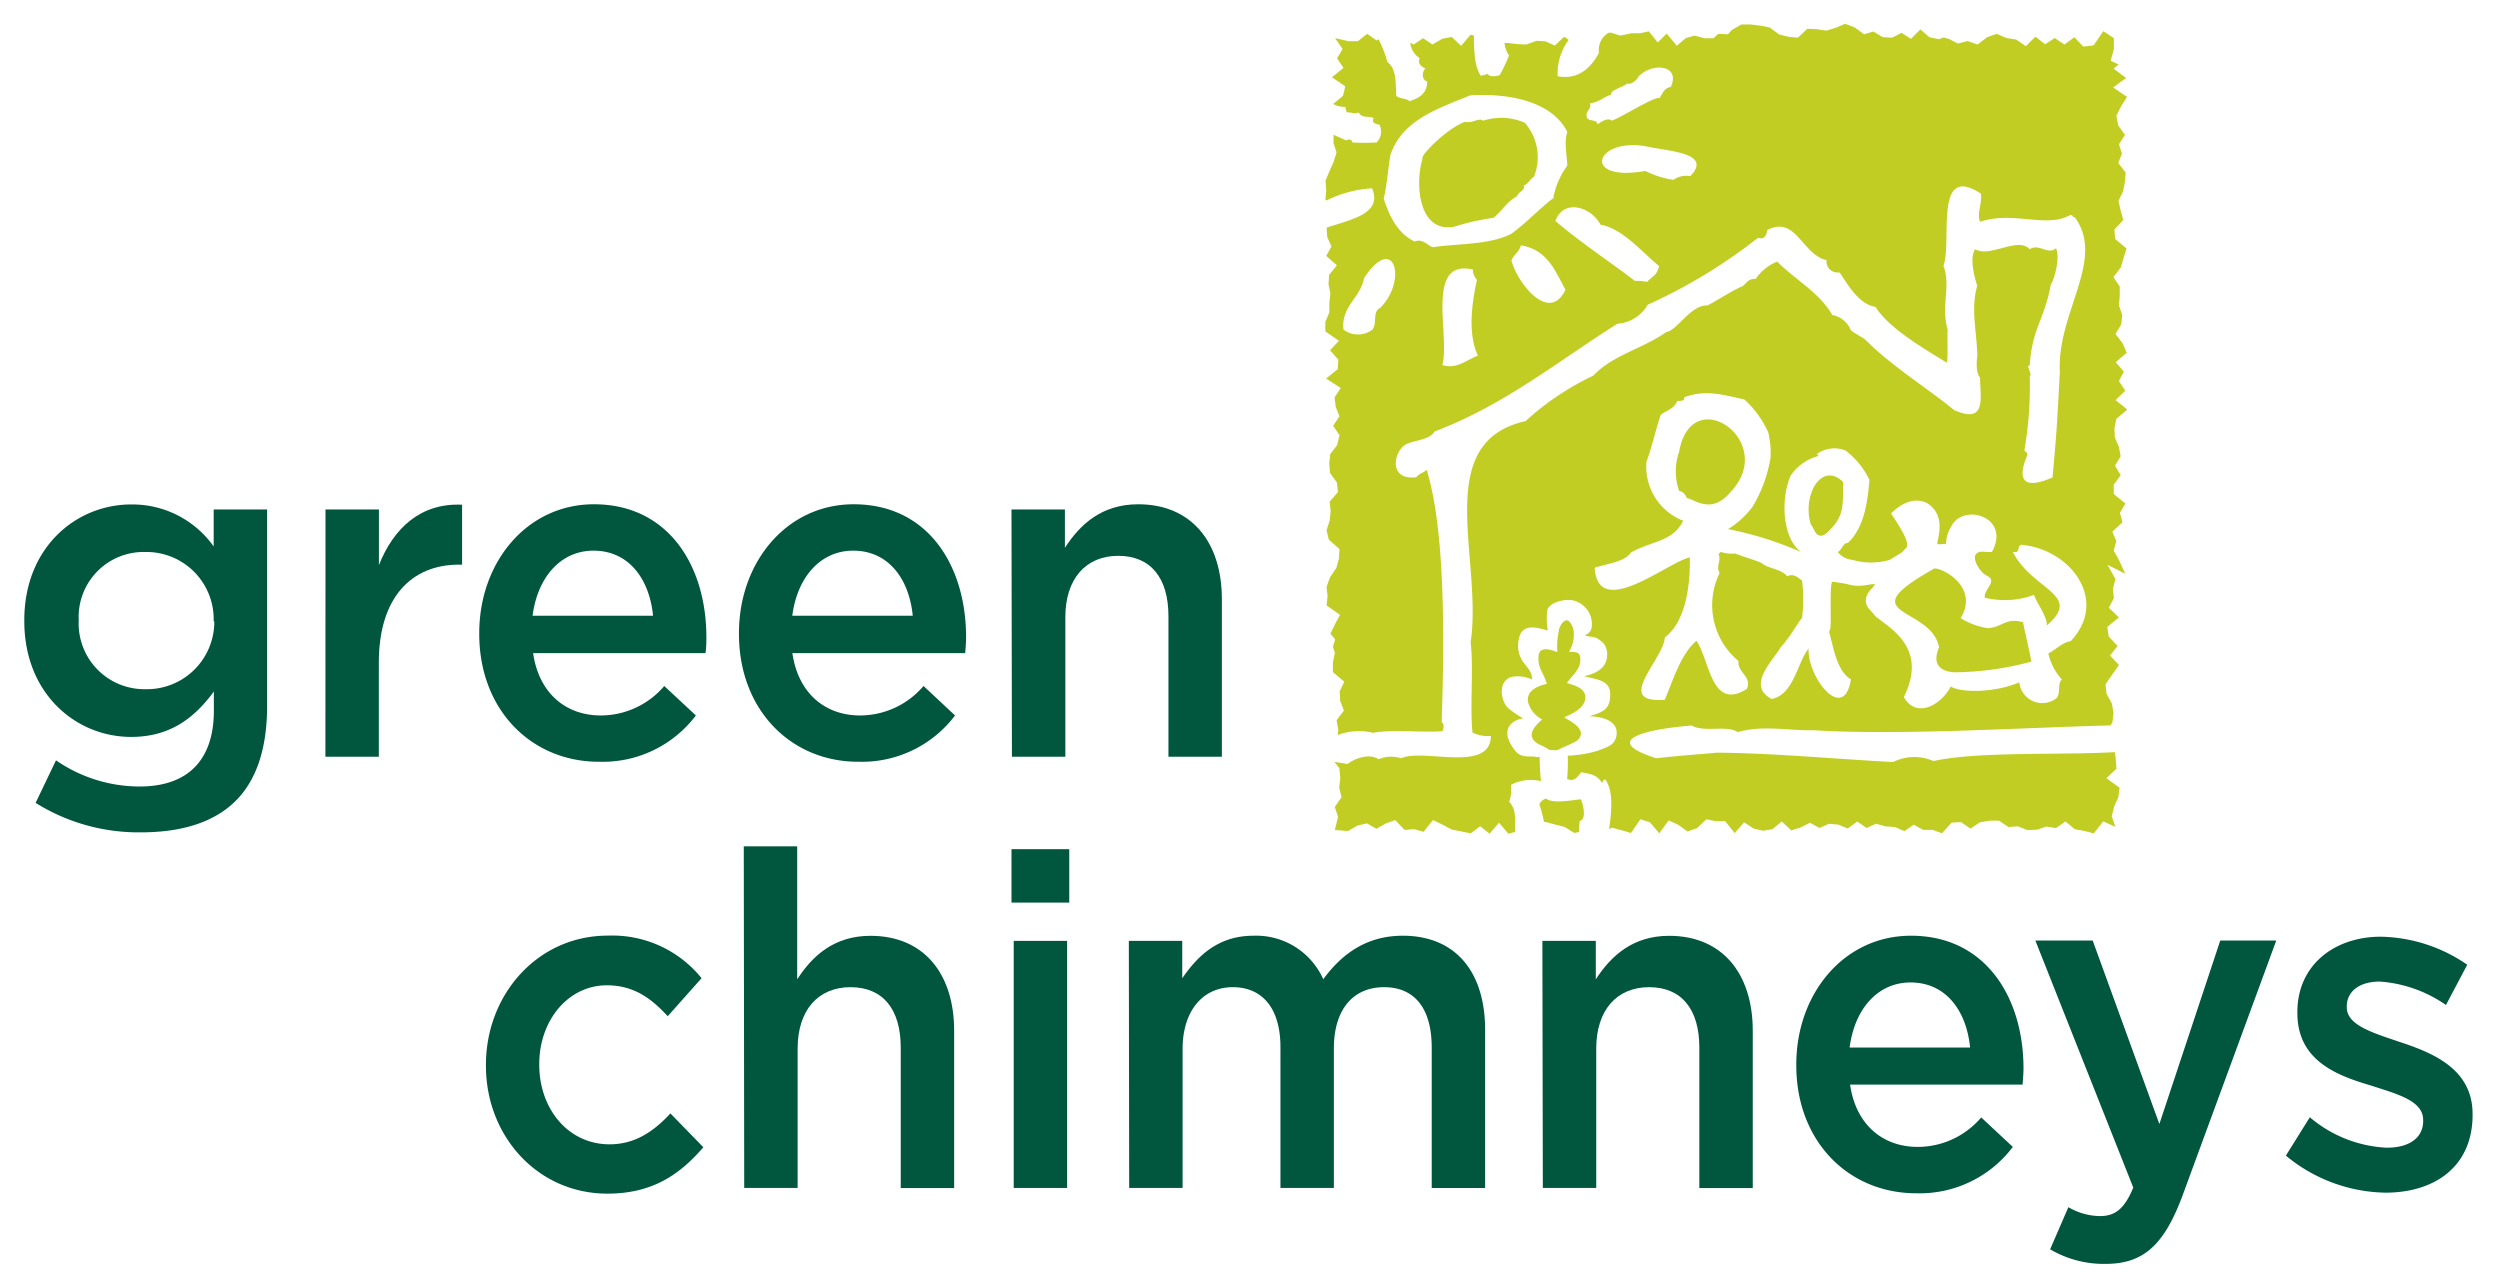
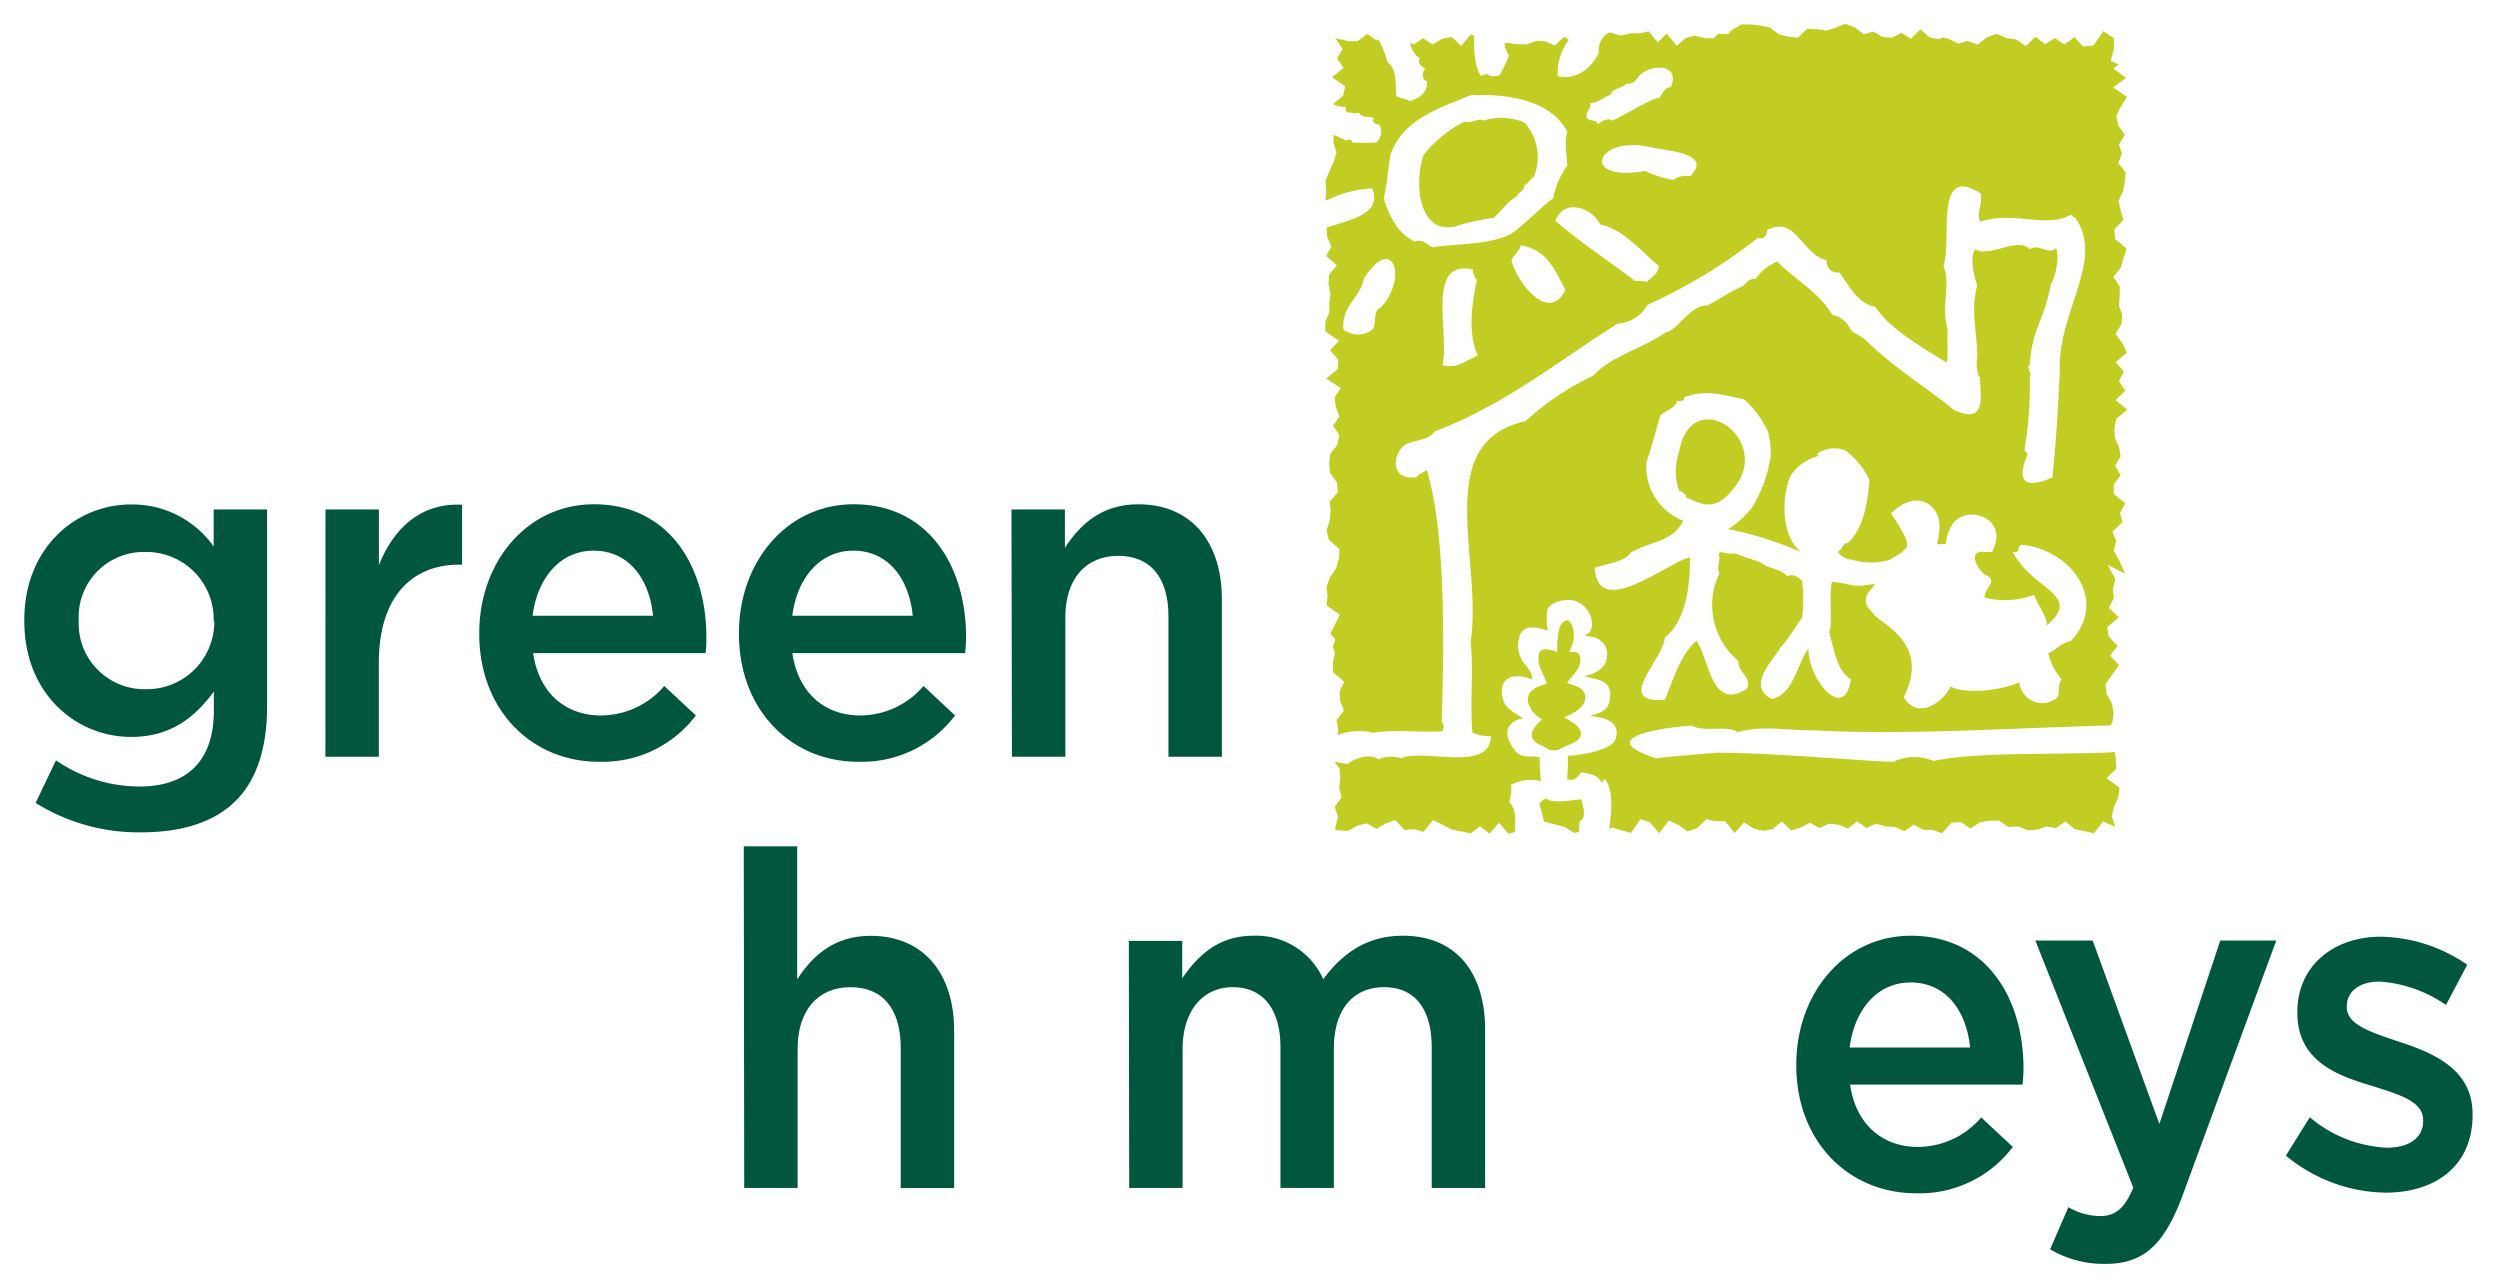
<svg xmlns="http://www.w3.org/2000/svg" id="Layer_1" data-name="Layer 1" viewBox="0 0 280.8 144">
  <defs>
    <style>.cls-1{fill:#00573d;}.cls-2{fill:#c2cd23;}</style>
  </defs>
  <title>green_chimneys_logo</title>
-   <path class="cls-1" d="M54.58,119.71v-.11c0-7.88,5.79-14.51,13.68-14.51a12.88,12.88,0,0,1,10.54,4.78L75,114.14c-1.85-2-3.8-3.47-6.84-3.47-4.39,0-7.59,4-7.59,8.83v.1c0,4.94,3.25,8.93,7.89,8.93,2.85,0,4.94-1.42,6.84-3.47L79,128.86c-2.6,3-5.64,5.21-10.79,5.21C60.37,134.06,54.58,127.6,54.58,119.71Z" />
  <path class="cls-1" d="M83.54,95.06h6V110c1.7-2.63,4.14-4.89,8.24-4.89,5.94,0,9.39,4.21,9.39,10.67v17.66h-6V117.66c0-4.31-2-6.78-5.64-6.78s-5.94,2.58-5.94,6.89v15.66h-6Z" />
-   <path class="cls-1" d="M113.61,95.38h6.49v6h-6.49Zm.25,10.3h6v27.75h-6Z" />
  <path class="cls-1" d="M126.79,105.68h6v4.2c1.7-2.47,4-4.78,8-4.78a8.25,8.25,0,0,1,7.84,4.89c2.15-2.94,4.95-4.89,8.94-4.89,5.74,0,9.24,3.84,9.24,10.62v17.72h-6V117.66c0-4.42-1.94-6.78-5.35-6.78s-5.64,2.42-5.64,6.89v15.66h-6V117.61c0-4.31-2-6.73-5.35-6.73s-5.64,2.63-5.64,6.94v15.61h-6Z" />
-   <path class="cls-1" d="M173.24,105.68h6V110c1.7-2.63,4.15-4.89,8.24-4.89,5.94,0,9.39,4.21,9.39,10.67v17.66h-6V117.66c0-4.31-2-6.78-5.64-6.78s-5.94,2.58-5.94,6.89v15.66h-6Z" />
  <path class="cls-1" d="M201.76,119.66v-.1c0-7.94,5.34-14.46,12.88-14.46,8.39,0,12.64,6.94,12.64,14.93,0,.58-.06,1.16-.1,1.79H207.8c.65,4.52,3.69,7,7.59,7a9.36,9.36,0,0,0,7.14-3.31l3.55,3.31a13.09,13.09,0,0,1-10.78,5.21C207.65,134.06,201.76,128.23,201.76,119.66Zm19.52-2c-.4-4.1-2.69-7.31-6.69-7.31-3.7,0-6.29,3-6.84,7.31Z" />
  <path class="cls-1" d="M230.27,140.32l2.05-4.73a7.18,7.18,0,0,0,3.54,1c1.7,0,2.75-.79,3.75-3.2l-11-27.75h6.44l7.49,20.61,6.84-20.61h6.29l-10.49,28.54c-2.09,5.68-4.44,7.78-8.69,7.78A11.86,11.86,0,0,1,230.27,140.32Z" />
  <path class="cls-1" d="M256.75,129.8l2.69-4.31a14.38,14.38,0,0,0,8.64,3.42c2.6,0,4.09-1.16,4.09-3v-.1c0-2.16-2.79-2.89-5.89-3.89-3.9-1.15-8.24-2.83-8.24-8.14v-.11c0-5.26,4.14-8.46,9.39-8.46a17.63,17.63,0,0,1,9.69,3.15l-2.39,4.52a14.81,14.81,0,0,0-7.44-2.63c-2.35,0-3.7,1.16-3.7,2.79v.1c0,2,2.85,2.84,5.94,3.89,3.85,1.26,8.19,3.1,8.19,8.09v.11c0,5.83-4.29,8.73-9.78,8.73A17.94,17.94,0,0,1,256.75,129.8Z" />
-   <path class="cls-2" d="M217.8,72.7c-1.21,2.82,1.58,2.83,2,2.81a34.09,34.09,0,0,0,8.37-1.2c-.19-1.06-.74-3.35-.94-4.42-1.91-.55-2.29.52-3.89.67a7.68,7.68,0,0,1-3.12-1.14c2.33-3.79-2.92-6.1-3.14-5.46C207.63,69.29,216.86,68,217.8,72.7Z" />
-   <path class="cls-2" d="M205.71,59.32c1.62-1.65,1.22-3.26,1.32-5.18-2.44-2.39-4.67,1.52-3.63,4.79C203.73,59.07,204,61.39,205.71,59.32Z" />
  <path class="cls-2" d="M175.68,80.58c.49-.25,2-.79,2.33-1.86.38-1.42-1.24-1.75-2-2,.42-.72,1.43-1.42,1.49-2.47s-.36-1-1.27-1.05c.5-.77.9-2.38.07-3.35-.51-.59-1.17.43-1.23,1.09a8.64,8.64,0,0,0-.15,2.31c-1.45-.58-2-.33-2.1.34-.15,1.5.53,1.86.92,3.22-1.26.29-2.27.86-2.12,2a3.1,3.1,0,0,0,1.6,2c-.43.41-2.47,2,.09,3a3.61,3.61,0,0,1,.65.4,5.4,5.4,0,0,0,1,.05c.15-.16,2-.87,2.25-1.14C178.41,81.92,176.28,80.94,175.68,80.58Z" />
  <path class="cls-2" d="M177.42,92.22c.86-.19.35-2,.15-2.44-.52,0-3.16.58-3.92-.09a1.25,1.25,0,0,0-.75.64,15.72,15.72,0,0,1,.52,2l.22,0,1.06.29,1.06.27,1.06.67.54-.11C177.33,93,177.42,92.61,177.42,92.22Z" />
  <path class="cls-2" d="M171.14,20.81c.34.08.87-.91,1.13-.91a5.87,5.87,0,0,0-1-6.11,6.58,6.58,0,0,0-4.69-.23c-.4-.4-1.28.35-2,.11-2.14.78-5.09,3.84-4.8,4.13-.91,3.08-.35,8.4,3.56,7.66a28.16,28.16,0,0,1,4.42-1c1-.82,1.45-1.78,2.61-2.4C170.66,21.4,171.34,21.45,171.14,20.81Z" />
  <path class="cls-2" d="M194.39,55.25c5.36-5.68-4.41-12.47-5.79-4.5a6.56,6.56,0,0,0,0,4.38,1.13,1.13,0,0,1,.85.82C190.26,56,192.18,57.91,194.39,55.25Z" />
  <path class="cls-2" d="M212.63,85.59c-6.51-.34-13.41-1-19.77-1.05-2.35.21-5,.4-6.83.63-6.87-2.2-.14-3.37,4-3.68,1.37.82,3.91-.09,5.16.74,2.84-.82,5.73-.14,8.52-.21,9.84.6,23.27-.29,33.35-.54l.21-.35.12-1.07L237.2,79l-.59-1.07-.12-1.07.74-1.07L238,74.7l-1-1.07.85-1.07-1-1.07-.16-1.07,1.3-1.08-1.13-1.08.57-1.07-.11-1.07.29-1.08-.9-1.6,2,1L238,62.9l-.59-1.06.3-1.06-.45-1.06,1.14-1.06-.29-1.06.62-1.05-1.31-1.06,0-1.06.78-1.06-.64-1.06.63-1.06L238,50.2l-.46-1.06-.05-1.05.23-1.06L238.94,46l-1.32-1.06,1.09-1.06L238,42.8l.55-1.06-.91-1.06,1.24-1.06-.47-1.06-.8-1.06.65-1.06.11-1.06L238,34.31l.09-1.06,0-1.07-.71-1.06.82-1.07.32-1.07.33-1.07-1.28-1.07-.08-1.07,1-1.06-.3-1.07-.24-1.07.51-1.07.21-1.07.08-1.06-.83-1.06.42-1.06L238,16.21l.68-1.06-.76-1.06L237.71,13l.53-1.06.67-1.06-1.57-1.06,1.47-1.06-1.41-1.05.56-.48-.89-.4.36-1.31,0-1.24-1.19-.78-1.08,1.59L234,5.24,233,4.18,231.87,5l-1.08-.73-1.08.7-1.09-.85-1.08,1.06-1.09-.74-1.09-.17-1.09-.47-1.08.38L222.12,5,221,4.61l-1.08.28-1-.51-.62-.17-.52.19-1.06-.21L215.7,3.3l-1.06,1.06-1.06-.67-1.06.54-1.05-.06-1.05-.63-1.05.31-1.06-.78-1.06-.4-1.06.45-1.06.32-1.06-.16L203,3.23l-1.06,1-1.06-.1-1.06-.27-1.06-.78-1.05-.2-1.06-.13-1.06,0-1.06.61-.44.49L193,3.8l-.55.5-1,0L190.34,4l-1,.28-1,.86L187.2,3.77l-1,1-1-1.25-1,.22-1,0L182,4l-1.05-.33-.24,0a2.23,2.23,0,0,0-1.12,2.26c-.76,1.47-2.2,3.11-4.63,2.63a6.23,6.23,0,0,1,1.24-4.08l-.51-.36-1.05,1-1.05-.48-1-.06L171.44,5l-1.05-.05-1-.12h-.4a2.88,2.88,0,0,0,.51,1.4,21.43,21.43,0,0,1-1.05,2.21c-.58.16-1.08.24-1.47-.21,0,.29-.52.11-.63.32-.77-1.11-.77-2.84-.81-4.57l-.37-.08-1.06,1.25-1.05-1-1.06.2L160.89,5l-1.05-.71L158.78,5l-.38-.21a2.3,2.3,0,0,0,1.06,1.74c-.27.64.19.94.63,1.16-.39.42-.41,1.28.21,1.47,0,1.36-.93,1.87-2,2.21-.33-.37-1.16-.24-1.47-.63-.1-1.2.09-3-1-3.77a12,12,0,0,0-1-2.56l-.22.13-1.05-.74-1.05.83-1.05,0-1.51-.35.85,1.22-.62,1.06.72,1.06-1.29,1.06L151.1,9.7l-.25,1.06-1.11.92a2.59,2.59,0,0,0,1.41.32c-.08.32.11.38.1.63.57-.06.92.24,1.37,0,.31.68,1.09.38,1.68.63-.29.49.17.69.64.74a1.75,1.75,0,0,1-.32,2,24.2,24.2,0,0,1-2.74,0c.07-.29-.52-.45-.63-.21l-1.47-.65,0,.92.34,1.06-.33,1.06-.47,1.06-.44,1.06.08,1.06-.09,1.06.11.1a13.3,13.3,0,0,1,5.13-1.37c1.2,2.84-2.29,3.49-5.1,4.41l0,0,.06,1.06.48,1.06-.59,1.06,1.2,1.06-.87,1.06-.07,1.06.21,1.06-.12,1.06,0,1.06-.45,1.06v1.06l1.53,1.06-1,1.06.93,1.06-.06,1.06-1.31,1.06,1.64,1.06-.69,1.06.13,1.06.42,1.06-.71,1.06.71,1.06L150.19,50,149.41,51l-.11,1.06.09,1.07.77,1.07.12,1.07-.93,1.07.11,1.07-.11,1.07L149,59.55l.25,1.06,1.2,1.06-.06,1.06-.29,1.06-.72,1.06L149,65.92l.11,1.06L149,68l1.51,1.06-.57,1.06-.51,1.06.54.63-.26.83.22.68-.22,1.09,0,1.08,1.28,1.08-.52,1.08.06,1.08.42,1.08-.83,1.08.2,1.09-.08.58,0,0a6.78,6.78,0,0,1,4-.25c2.25-.42,5.39,0,7.76-.18.16-.22.24-.88-.07-1,.23-7.4.58-21.05-1.69-28.37-.32.35-.89.44-1.16.84-3.32.42-2.52-3.24-.94-3.79,1-.39,2.48-.46,3-1.35,7.92-3,14-8,20.53-12.1a4.26,4.26,0,0,0,3.4-2.13,60.24,60.24,0,0,0,12.4-7.53c.64.27,1-.27,1-.85,3.25-1.72,3.91,2.74,6.69,3.37a1.24,1.24,0,0,0,1.45,1.37c.91,1.31,2.14,3.59,4.05,3.88,1.51,2.45,5.57,4.75,8,6.27.19-.59,0-3.45.12-3.63-.82-2.77.38-4.92-.49-7.26,1-2.77-1.13-11.63,4.21-8.09.14,1.16-.49,2.22-.1,3.15,3.7-1.25,7.42.75,10.09-.74.4-.15.2.29.53.21,3.54,4.73-2,10.75-1.66,17.36-.28,5.37-.34,6.69-.82,11.88-3,1.33-4.12.56-2.84-2.48.09-.4-.31-.32-.31-.63a42,42,0,0,0,.59-8.3c.38,0-.53-1.32,0-1.14.25-4.23,1.69-5.22,2.38-9.19.3-.26,1.09-2.89.57-4-.92.81-1.91-.58-2.95.11-1.36-1.45-4.49,1-6.13,0-.7,1,0,3.39.23,4.1-.71,2.53-.11,4.83,0,7.5.13.14-.38,1.89.32,2.84,0,2.13.81,5.31-2.94,3.61-2.73-2.27-7.11-5-9.88-7.83-.17-.2-1.48-.88-1.7-1.14a2.79,2.79,0,0,0-2.08-1.69c-1.43-2.52-4.21-4-6.19-6a5.38,5.38,0,0,0-2.41,1.94c-.74,0-.87.25-1.42.8-1.13.45-2.68,1.5-4,2.19-1.87-.1-3.39,2.82-4.65,3-2.65,1.87-6,2.57-8.17,4.88a30.83,30.83,0,0,0-7.61,5.11c-10.67,2.38-4.77,15.55-6.17,24.85.35,2.77-.09,7.22.21,10.13a4.05,4.05,0,0,0,2.07.39c-.08,4.2-7.6,1.34-10.09,2.5a3.62,3.62,0,0,0-2.53.11c-1.1-.75-2.85,0-3.46.53-.51-.06-1-.17-1.5-.24l.56.71.1,1.09-.12,1.09.26,1.09-.76,1.09.37,1.09-.36,1.5,1.48.11,1.06-.61,1.06-.25,1.06.61,1.06-.6,1.06-.38,1.06,1.11,1.06-.09,1.06.3,1.06-1.32,1.06.51,1.06.56,1.06.21,1.06.21,1.06-.8,1.06.84,1.06-1.23,1.05,1.23.75-.19c0-1.27.19-2.55-.67-3.4a3.8,3.8,0,0,0,.21-1.89,4.74,4.74,0,0,1,3.37-.42,28.16,28.16,0,0,1-.14-3.4c0,.16,0,.41,0,.68a4.09,4.09,0,0,1-.69,0l.34-.06c-1,0-1.8.12-2.39-.62-2.08-2.63,0-3.58.9-3.65a10.65,10.65,0,0,1-1.73-1.18c-.67-.6-1.29-2.88.37-3.47a3.72,3.72,0,0,1,2.32.28c.09-.79-.57-1.41-1-2a3.2,3.2,0,0,1-.46-2.56c.35-1.79,2-1.3,3.25-.93a8.28,8.28,0,0,1-.06-2.32c.27-.87,2.05-1.29,2.9-1.07a2.73,2.73,0,0,1,2.1,2.9,1.1,1.1,0,0,1-.79,1c.41.23.94.11,1.38.36a3.05,3.05,0,0,1,.74.58,1.89,1.89,0,0,1,.38,1.43c-.05,1.36-1.35,2-2.58,2.24,1.29.35,2.93.4,2.94,2,0,1.81-.83,2-2.34,2.51,1.36,0,3.47.49,3,2.35-.26,1-1.25,1.17-2.07,1.52a13.87,13.87,0,0,1-3.36.55,20.33,20.33,0,0,1-.07,2.6c.8.43,1.25-.33,1.58-.74,1.16.21,1.78.31,2.31,1.16.2,0,.08-.41.42-.32.94,1.36.66,3.69.41,5.54l.33-.15,1.06.28,1.06.31,1.06-1.54,1.06.33,1.06,1.25,1.06-1.45,1.06.48,1.05.76,1.06-.37,1.06-1,1.06.22,1.06,0,1.06,1.33,1.06-1.21,1.06.7,1.06.25,1.05-.17,1.06-.87,1.06,1,1.05-.33,1.06-.53,1.06.59,1.06-.47,1.06.09,1.06.44,1.06-.79,1.06.73,1.06-.48,1.06.3,1.06.07,1.06.46,1.05-.72,1.06.58,1.06,0,1.06.38,1.07-1.19,1.06-.06,1.06.73,1.07-.71,1.07-.18,1.06,0,1.07.71,1.07-.08,1.06.43,1.07-.05,1.07-.35,1.06.17,1.07-.74,1.06.87,1.06.19,1.06.28,1.06-1.35,1.37.61-.41-1.18.26-1.07.48-1.07.14-1.07-1.48-1.07,1.13-1.07-.08-1.06-.09-.8c-6,.35-15.49-.1-20.38,1A5.37,5.37,0,0,0,212.63,85.59Zm-34-74c1-.11,1.47-.7,2.32-.95-.14-.56,1.58-.91,1.79-1.26.47.18,1.13-.4,1.26-.74,1.52-1.68,4.82-1.37,3.66,1.13-.73.11-.94.74-1.26,1.26-.5-.27-4.16,2.09-5.36,2.52-.43-.38-1.2.11-1.58.42-.19-.68-1-.22-1.24-.82C178.07,12.38,178.75,12.39,178.6,11.58ZM155,34.6c-.86.4-.3,1.63-.84,2.42a2.7,2.7,0,0,1-3.26,0c-.28-2.65,1.89-3.51,2.31-5.78C156.64,26.05,158.11,31.55,155,34.6Zm5.89-6.84c-.61-.25-1.15-1-2-.63-1.86-.91-2.81-2.73-3.47-4.84.35-1.45.43-2.87.74-4.84,1.3-4,5.43-5.27,8.94-6.73,3.84-.27,9.13.45,10.94,4.1-.37,1.2-.07,2.33,0,3.78a8.79,8.79,0,0,0-1.58,3.68c-1,.64-3.14,2.87-4.74,4C167.13,27.56,163.49,27.35,160.93,27.77ZM162,41c.91-3.23-2-12,3.47-10.72-.13.29.19.9.42,1.15-.55,2.54-1.07,6,.11,8.52C164.69,40.42,163.63,41.52,162,41Zm7.78-11.77c.26-.66.87-.95,1.05-1.68,3,.52,3.83,2.85,5,5C174,36.38,170.42,31.77,169.76,29.24ZM185,31.66a6.3,6.3,0,0,0-1.37-.11c-3.06-2.34-6-4.24-8.93-6.73.92-2.52,4-1.62,5.06.41,2.49.45,4.58,3,6.58,4.65C186.13,30.94,185.6,31,185,31.66Zm4.84-11.88a2.55,2.55,0,0,0-1.89.42,10.59,10.59,0,0,1-3.15-1c-7.46,1.34-5.58-4.1.64-2.65C187.76,17,192.31,17.28,189.85,19.78Zm-10.74,44c1.44-.51,3.3-.61,4.1-1.73,2.46-1.35,4.69-1.2,5.86-3.56a6.51,6.51,0,0,1-4.13-6.62c.67-1.83,1-3.48,1.59-5.24.38-.43,1.62-.71,1.85-1.6.38,0,.87.06.78-.4,2.4-.9,4.25-.31,6.78.24a11.29,11.29,0,0,1,2.68,3.69,10,10,0,0,1,.26,2.81,15.3,15.3,0,0,1-2.06,5.6,9.92,9.92,0,0,1-2.72,2.46A38.94,38.94,0,0,1,202.28,62c-2.15-1.64-2.26-6.08-1.15-8.59a5.47,5.47,0,0,1,3.1-2.19c0-.17-.08-.18-.2-.19a3.36,3.36,0,0,1,3.24-.44,9,9,0,0,1,2.7,3.3c-.18,2.43-.59,5.43-2.44,7.11-.46-.11-.68.82-1.11,1a2.28,2.28,0,0,0,1.64.88h0a7.46,7.46,0,0,0,4.2,0c1.34-.85,1.31-.71,1.7-1.22,1-.46-1.23-3.39-1.55-4,.93-.92,2.45-1.92,4-1.17,1.69,1.06,1.62,2.72,1.17,4.52.09.27.69,0,1,.11a3.76,3.76,0,0,1,.59-2c1.35-2.68,6.71-1.07,4.57,2.87H223c-.95-.15-1.71.31-.71,1.85.67,1,1.21.76,1.35,1.3s-.92,1.44-.68,2a9.42,9.42,0,0,0,5.51-.33c.22.83,1.6,2.62,1.4,3.46,4.15-3.52-1.57-3.92-3.8-8.29,1,.21.36-.64,1-.79,5.5.52,9.82,6.22,5.52,10.82-1,.16-1.72,1-2.52,1.38a6.28,6.28,0,0,0,1.52,2.92c-.54.51-.09,1.42-.58,2.09a2.59,2.59,0,0,1-4.2-1.77c-2.54,1.14-6.45,1.24-7.71.48-1,2-3.84,3.71-5.26,1.18,2.79-5.61-1.7-7.78-3.23-9.11-.69-.93-1.17-1-1-2.1.32-.81.39-.57,1-1.46-.73-.07-1.55.43-3.08,0a16.55,16.55,0,0,0-1.76-.28c-.35,1.17.07,5.51-.33,5.6.5,1.78.86,4.42,2.46,5.37-.83,5-4.91-.27-4.76-3.46-1.28,1.57-1.64,5.15-4.14,5.66-2.89-1.52.15-4.29,1-5.81,1.18-1.26,2-2.92,2.41-3.28a18.06,18.06,0,0,0,0-4.23c-.37-.16-.82-.87-1.68-.46-.61-.82-2.18-.89-2.77-1.43-.52-.3-1.4-.51-3.07-1.13a3.91,3.91,0,0,1-1.58-.17c-.13,0-.15.17-.29.2.35.86-.33,1.37.13,2.16a8.16,8.16,0,0,0,2.12,9.89c-.14,1.32,1.57,1.74.93,3.13-4,2.51-4.14-3.19-5.65-5.4-1.73,1.41-2.64,4.43-3.56,6.62-5.85.45-.11-4.54,0-7,2.32-1.76,2.88-5.77,2.81-9C187.25,63.18,179.49,69.71,179.11,63.77Z" />
  <path class="cls-2" d="M175,84.24h0Z" />
  <path class="cls-1" d="M4,90.18,6.29,85.4a16.55,16.55,0,0,0,9.39,2.94c5.39,0,8.34-2.94,8.34-8.51V77.67c-2.2,3-4.94,5.1-9.29,5.1-6.19,0-12-4.84-12-13v-.11c0-8.2,5.84-13,12-13A11.2,11.2,0,0,1,24,61.38V57.22h6V79.3c0,4.68-1.15,8.15-3.34,10.46-2.4,2.52-6.09,3.73-10.84,3.73A21.83,21.83,0,0,1,4,90.18Zm20-20.39v-.11A7.55,7.55,0,0,0,16.33,62a7.3,7.3,0,0,0-7.49,7.62v.11a7.38,7.38,0,0,0,7.49,7.68A7.57,7.57,0,0,0,24.07,69.79Z" />
  <path class="cls-1" d="M36.56,57.22h6v6.25c1.65-4.15,4.69-7,9.34-6.78v6.73h-.35c-5.29,0-9,3.63-9,11V85h-6Z" />
  <path class="cls-1" d="M53.83,71.21V71.1c0-7.94,5.34-14.46,12.88-14.46,8.39,0,12.63,6.94,12.63,14.93,0,.58,0,1.16-.1,1.79H59.88c.65,4.52,3.69,7,7.59,7a9.36,9.36,0,0,0,7.14-3.31l3.55,3.31a13.09,13.09,0,0,1-10.79,5.2C59.73,85.61,53.83,79.77,53.83,71.21Zm19.52-2.05c-.4-4.1-2.7-7.31-6.69-7.31-3.69,0-6.29,3-6.84,7.31Z" />
  <path class="cls-1" d="M83,71.21V71.1c0-7.94,5.34-14.46,12.88-14.46,8.39,0,12.63,6.94,12.63,14.93,0,.58-.05,1.16-.1,1.79H89c.65,4.52,3.69,7,7.59,7a9.37,9.37,0,0,0,7.14-3.31l3.54,3.31a13.09,13.09,0,0,1-10.79,5.2C88.89,85.61,83,79.77,83,71.21Zm19.52-2.05c-.4-4.1-2.7-7.31-6.69-7.31-3.69,0-6.29,3-6.84,7.31Z" />
  <path class="cls-1" d="M113.61,57.22h6v4.31c1.7-2.63,4.14-4.89,8.24-4.89,5.94,0,9.39,4.21,9.39,10.67V85h-6V69.21c0-4.31-2-6.78-5.64-6.78s-5.94,2.58-5.94,6.88V85h-6Z" />
</svg>